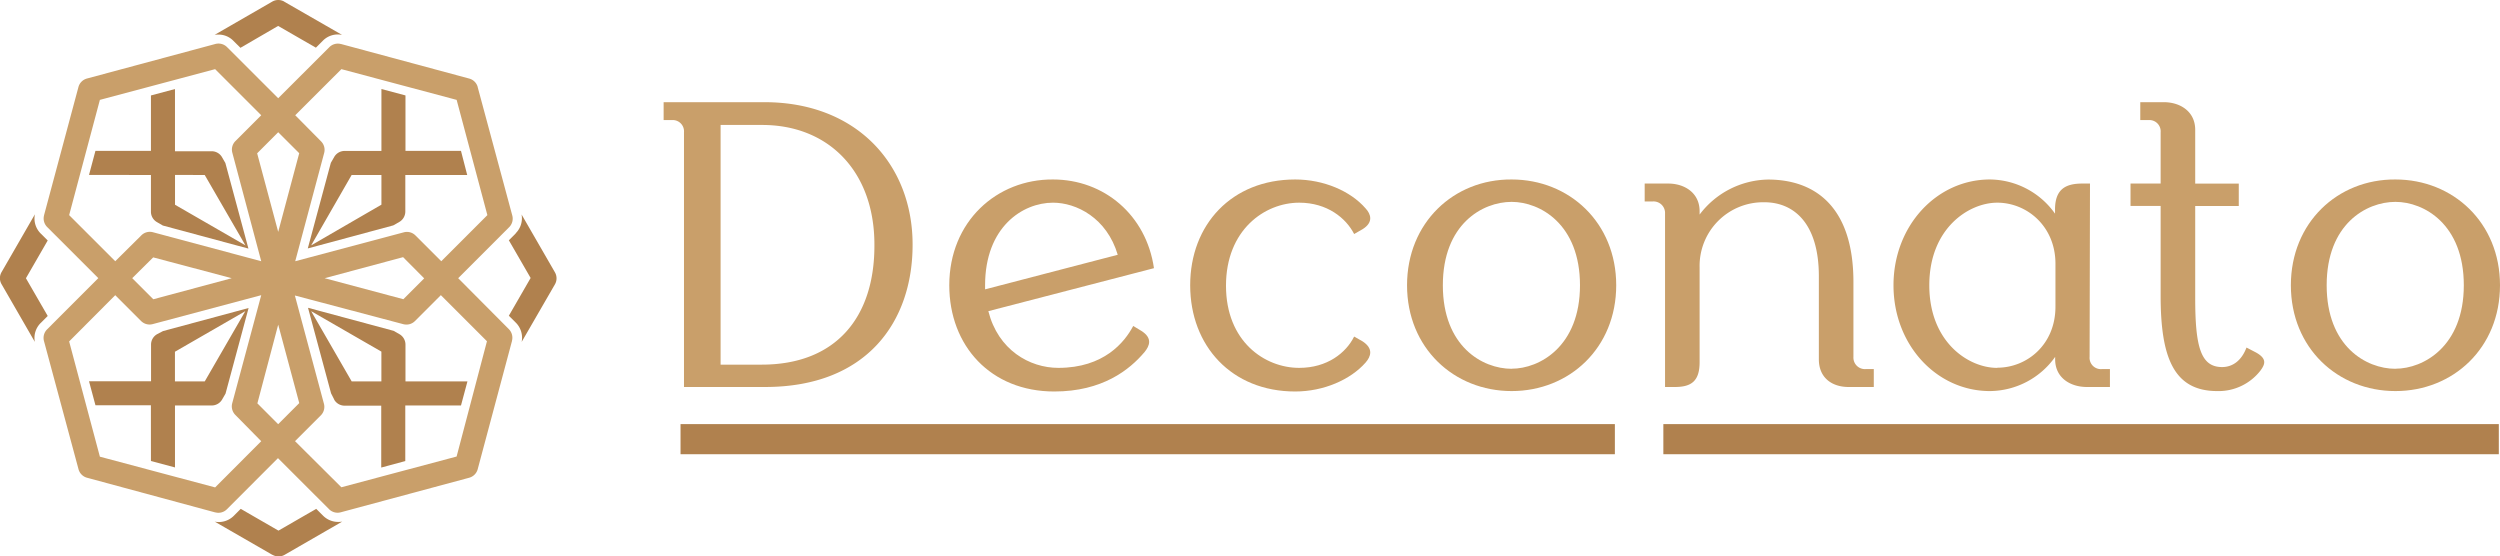
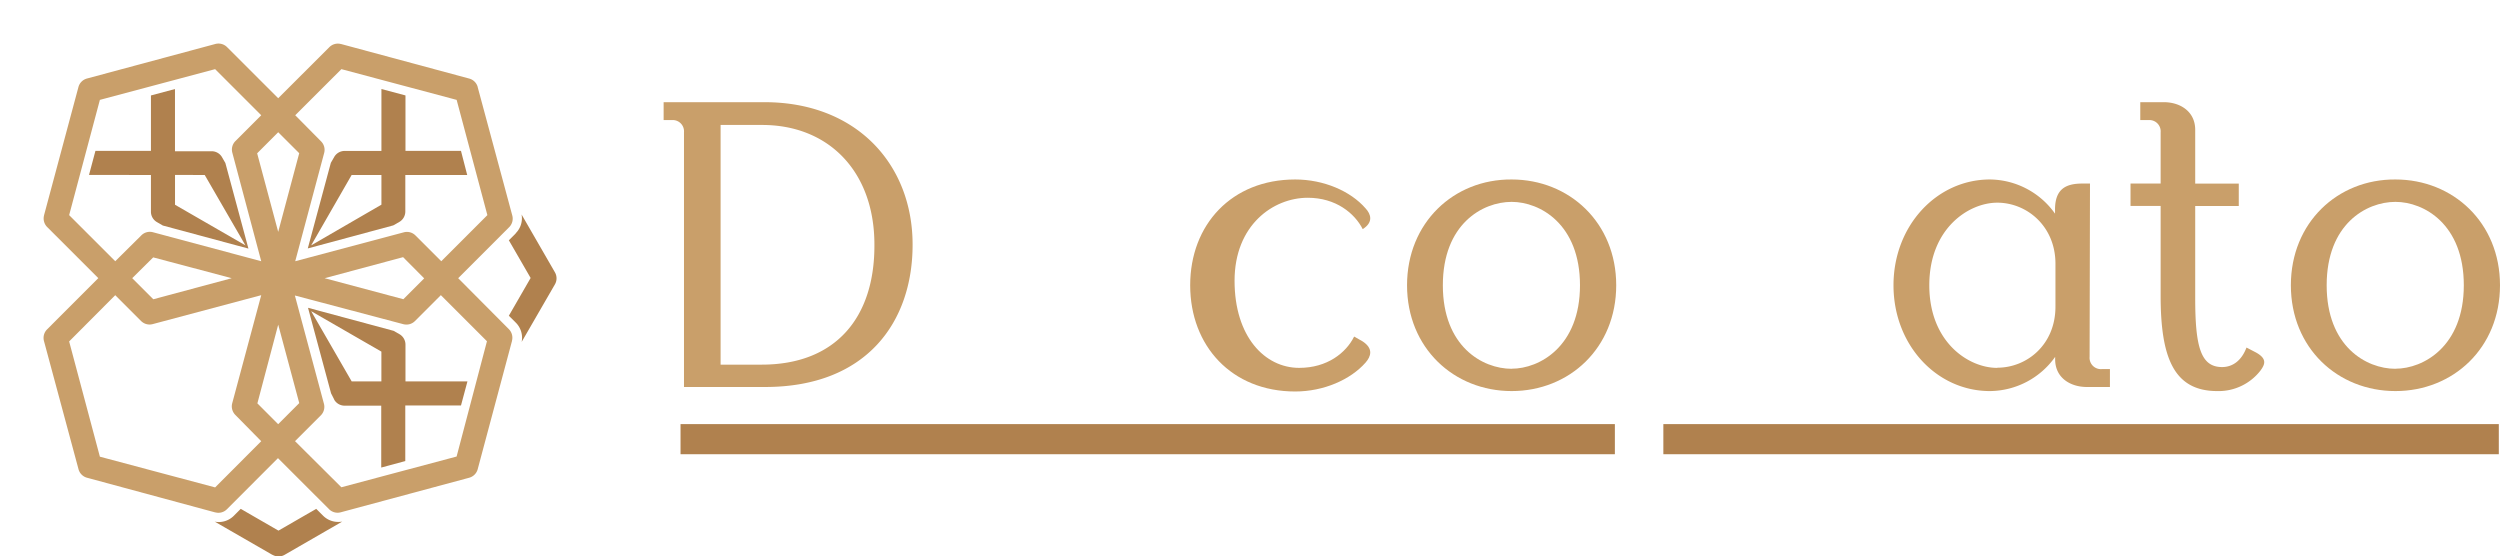
<svg xmlns="http://www.w3.org/2000/svg" viewBox="0 0 650.78 144.84">
  <defs>
    <style>.cls-1{fill:#b0814e;}.cls-2{fill:#c99f6a;}</style>
  </defs>
  <title>Ativo 7</title>
  <g id="Camada_2" data-name="Camada 2">
    <g id="Camada_1-2" data-name="Camada 1">
-       <path class="cls-1" d="M39.29,120l6.26,1.68V105.55h9.56A3.13,3.13,0,0,0,57.82,104l.89-1.54,6-22.28-22.27,6L40.88,87l0,0a3.12,3.12,0,0,0-1.56,2.71v9.53H23.17l1.68,6.26H39.28ZM63.86,81,53.3,99.28H45.54V91.56Z" />
      <path class="cls-1" d="M39.29,45.55v9.56a3.12,3.12,0,0,0,1.57,2.71l1.53.89,22.28,6-6-22.27-.87-1.51,0,0a3.11,3.11,0,0,0-2.71-1.56H45.55V23.17l-6.26,1.68V39.28H24.84l-1.67,6.26Zm14,0,10.6,18.32L45.56,53.3V45.54Z" />
      <path class="cls-1" d="M120,39.28H105.55V24.84l-6.26-1.67V39.29H89.72A3.13,3.13,0,0,0,87,40.86l-.88,1.53-6,22.28,22.26-6,1.57-.9a3.14,3.14,0,0,0,1.56-2.71V45.55h16.11ZM81,63.87,91.53,45.56h7.76v7.72Z" />
      <path class="cls-1" d="M88,135.86a5.54,5.54,0,0,1-3.89-1.61l0,0-1.8-1.79-9.82,5.67-9.83-5.67-1.82,1.83a5.53,5.53,0,0,1-4.94,1.5l15,8.64.05,0a3.13,3.13,0,0,0,1.57.42,3.1,3.1,0,0,0,1.56-.42l15-8.65A5.52,5.52,0,0,1,88,135.86Z" />
      <path class="cls-1" d="M144.42,70.83l-8.65-15a5.49,5.49,0,0,1-1.5,4.86l0,.05-1.81,1.81,5.67,9.81-5.67,9.83,1.83,1.82a5.54,5.54,0,0,1,1.5,5l8.67-15A3.13,3.13,0,0,0,144.42,70.83Z" />
-       <path class="cls-1" d="M10.58,84.09l1.84-1.84L6.75,72.43l5.67-9.83-1.83-1.82a5.5,5.5,0,0,1-1.5-5l-8.65,15,0,0A3.11,3.11,0,0,0,.42,74L9.07,89A5.47,5.47,0,0,1,10.58,84.09Z" />
-       <path class="cls-1" d="M56.87,9h0a5.41,5.41,0,0,1,3.87,1.61l1.85,1.84L72.4,6.75l9.83,5.66,1.82-1.82a5.44,5.44,0,0,1,5-1.5L74,.44,74,.42a3.13,3.13,0,0,0-3.13,0l-15,8.65A5.65,5.65,0,0,1,56.87,9Z" />
      <path class="cls-1" d="M105.55,99.29V89.72A3.14,3.14,0,0,0,104,87l-1.54-.88-22.28-6,6,22.27L87,104l0,.05a3.13,3.13,0,0,0,2.71,1.55h9.53v16.11l6.26-1.69V105.55H120l1.68-6.26Zm-14,0L81,81,99.28,91.53v7.76Z" />
      <path class="cls-2" d="M119.27,72.42l13.29-13.3,0,0a3.14,3.14,0,0,0,.8-3l-9-33.4v-.05a3.13,3.13,0,0,0-2.22-2.22L88.79,11.46h-.05a3.12,3.12,0,0,0-3,.81L72.42,25.57,59.09,12.25a3.15,3.15,0,0,0-3-.81l-33.45,9a3.14,3.14,0,0,0-2.22,2.21L11.46,56.05l0,.05a3.15,3.15,0,0,0,.82,3l13.31,13.3L12.25,85.75a3.14,3.14,0,0,0-.81,3l9,33.4v0a3.14,3.14,0,0,0,2.21,2.21L56,133.38h.06a3.1,3.1,0,0,0,3-.81l13.3-13.31,13.29,13.28,0,0a3.14,3.14,0,0,0,2.22.93,3.3,3.3,0,0,0,.82-.11l33.45-9a3.14,3.14,0,0,0,2.21-2.22l8.93-33.39,0-.06a3.17,3.17,0,0,0-.81-3ZM88.87,18l30,8,8,30-12,12-6.73-6.72,0,0a3.13,3.13,0,0,0-3-.81L76.85,68l7.54-28.2v0a3.12,3.12,0,0,0-.81-3L76.85,30Zm21.55,54.46L105,77.89,84.51,72.42l20.42-5.48Zm-38-12.1L66.94,39.91l5.48-5.49,5.47,5.46ZM18,56l8-30,30-8L68,30l-6.71,6.72,0,0a3.12,3.12,0,0,0-.82,3L68,68,39.8,60.45l0,0a3.12,3.12,0,0,0-3,.81L30,68ZM60.32,72.42,39.91,77.9l-5.49-5.49L39.88,67ZM56,126.88l-30-8-8-30L30,76.84l6.72,6.72,0,0a3.14,3.14,0,0,0,2.22.92,3.22,3.22,0,0,0,.81-.11L68,76.84,60.44,105v0a3.17,3.17,0,0,0,.81,3L68,114.85ZM72.42,84.51l5.48,20.42-5.49,5.49L67,105Zm46.44,34.33-30,8-12.06-12,6.72-6.72,0,0a3.14,3.14,0,0,0,.81-3l-7.57-28.2L105,84.39l0,0a3.21,3.21,0,0,0,.81.1,3.09,3.09,0,0,0,2.21-.92l6.74-6.74,12,12Z" />
      <rect class="cls-1" x="177.15" y="110.4" width="243.22" height="7.84" />
      <path class="cls-2" d="M199.13,100.74H178.05V34.43a2.94,2.94,0,0,0-3.18-3.17h-2.12V26.6H199c24,0,38.56,16.2,38.56,37.07C237.58,83.69,225.71,100.74,199.13,100.74Zm-.85-5.82c19.28,0,29.45-12.29,29.34-31.25,0-19.17-12.07-31.25-29.45-31.14H187.58V94.92Z" />
-       <path class="cls-2" d="M274.12,46.72c13.24,0,24.26,9.22,26.27,23.09L257.28,81C259.82,91.1,268,95.76,275.5,95.76c11.86,0,17.26-6.67,19.49-10.91l2.12,1.28c3,1.9,2.12,3.92.84,5.5-3.92,4.66-11,10.28-23.51,10.28-16.53,0-27.33-11.86-27.33-27.65C247.11,57.63,259.5,46.61,274.12,46.72Zm-17.69,28.6,34.53-9c-2.86-9.64-10.8-13.56-16.84-13.56-7.94,0-17.69,6.35-17.69,21.5Z" />
-       <path class="cls-2" d="M337.15,46.72c7.41,0,14.4,3,18.32,7.52,1.38,1.48,2.12,3.6-.74,5.4l-2.23,1.28c-2.11-4.14-7-8.16-14.3-8.16-9,0-19.06,7.1-19.06,21.61S329.2,95.76,338.2,95.76c7.31,0,12.19-3.91,14.3-8.15l2.23,1.27c2.86,1.91,2.12,3.92.74,5.51-3.92,4.45-10.91,7.52-18.32,7.52-16.53,0-27.33-11.86-27.33-27.65S320.62,46.72,337.15,46.72Z" />
+       <path class="cls-2" d="M337.15,46.72c7.41,0,14.4,3,18.32,7.52,1.38,1.48,2.12,3.6-.74,5.4c-2.11-4.14-7-8.16-14.3-8.16-9,0-19.06,7.1-19.06,21.61S329.2,95.76,338.2,95.76c7.31,0,12.19-3.91,14.3-8.15l2.23,1.27c2.86,1.91,2.12,3.92.74,5.51-3.92,4.45-10.91,7.52-18.32,7.52-16.53,0-27.33-11.86-27.33-27.65S320.62,46.72,337.15,46.72Z" />
      <path class="cls-2" d="M393.5,46.72c15,0,27.22,11.23,27.22,27.54S408.54,101.8,393.5,101.8s-27.23-11.23-27.23-27.54S378.45,46.61,393.5,46.72Zm0,49.26c7.3,0,17.79-5.83,17.79-21.72S400.91,52.55,393.5,52.55c-7.63,0-17.91,5.82-17.91,21.71S385.87,96,393.5,96Z" />
-       <path class="cls-2" d="M442.43,55v.85a22.79,22.79,0,0,1,17.8-9.11c12.28,0,22.24,7.1,22.24,26.69V92.9a3,3,0,0,0,3.18,3.18h2.12v4.66H481.2c-4.24,0-7.73-2.33-7.73-7.2V71.93c0-13.88-6.57-19.28-14.2-19.28A16.56,16.56,0,0,0,442.43,69.6V94.28c0,5-2.22,6.46-6.46,6.46h-2.54V55.62a3,3,0,0,0-3.18-3.18h-2.12V47.78h6.14C438.4,47.78,442.43,50.11,442.43,55Z" />
      <path class="cls-2" d="M518,46.72a21,21,0,0,1,16.95,8.9V54.24c.11-5,2.76-6.46,7.1-6.46h2l-.1,45.12a2.94,2.94,0,0,0,3.17,3.18h2.12v4.66h-6c-4.23,0-8.26-2.33-8.26-7.2V92.9A21,21,0,0,1,518,101.8c-13.87,0-25.1-12-25.1-27.54S504.18,46.72,518,46.72Zm1.91,49c7.73,0,15.15-6,15.15-15.88V68.65c0-9.75-7.42-15.89-15.15-15.89-7.41,0-17.69,6.67-17.69,21.5S512.45,95.76,519.86,95.76Z" />
      <path class="cls-2" d="M571.44,33.8v14h11.34v5.83H571.44V77.55c0,12.6,1.38,18,7,18,2.75,0,5.08-1.69,6.35-5.08l2.44,1.27c3.07,1.69,2.33,3.18,1.16,4.77a13.79,13.79,0,0,1-11.23,5.29c-11.33,0-14.72-8.79-14.72-24.78V53.61H554.6V47.78h7.84V34.43a2.94,2.94,0,0,0-3.18-3.17h-2.12V26.6h6.15C567.42,26.6,571.44,28.93,571.44,33.8Z" />
      <path class="cls-2" d="M623.56,46.72c15,0,27.22,11.23,27.22,27.54S638.6,101.8,623.56,101.8s-27.22-11.23-27.22-27.54S608.52,46.61,623.56,46.72Zm0,49.26c7.31,0,17.8-5.83,17.8-21.72S631,52.55,623.56,52.55c-7.63,0-17.9,5.82-17.9,21.71S615.93,96,623.56,96Z" />
      <rect class="cls-1" x="432.99" y="110.4" width="217.48" height="7.84" />
    </g>
  </g>
</svg>